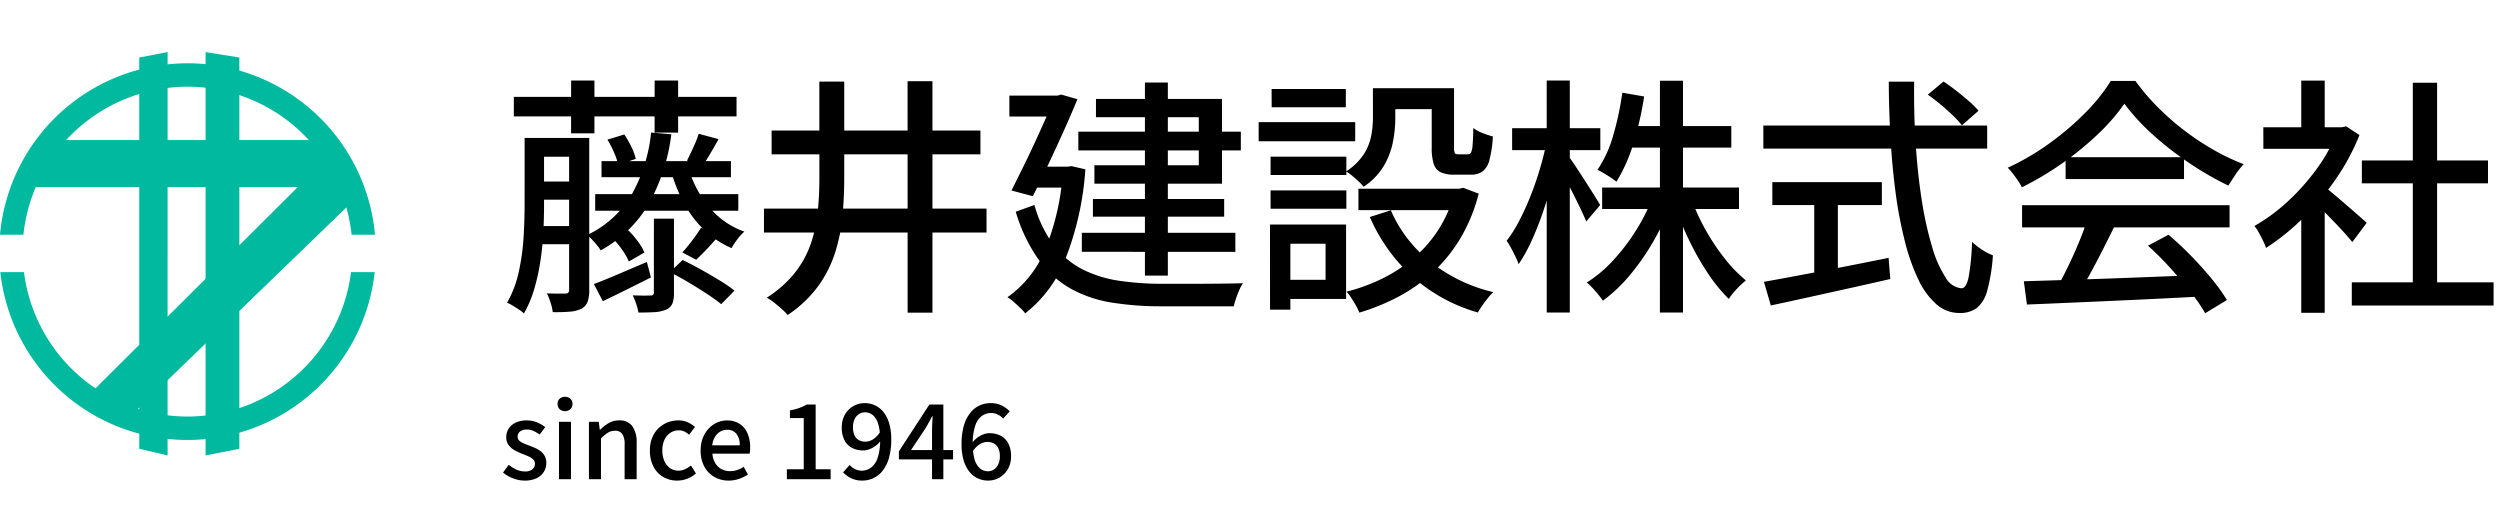
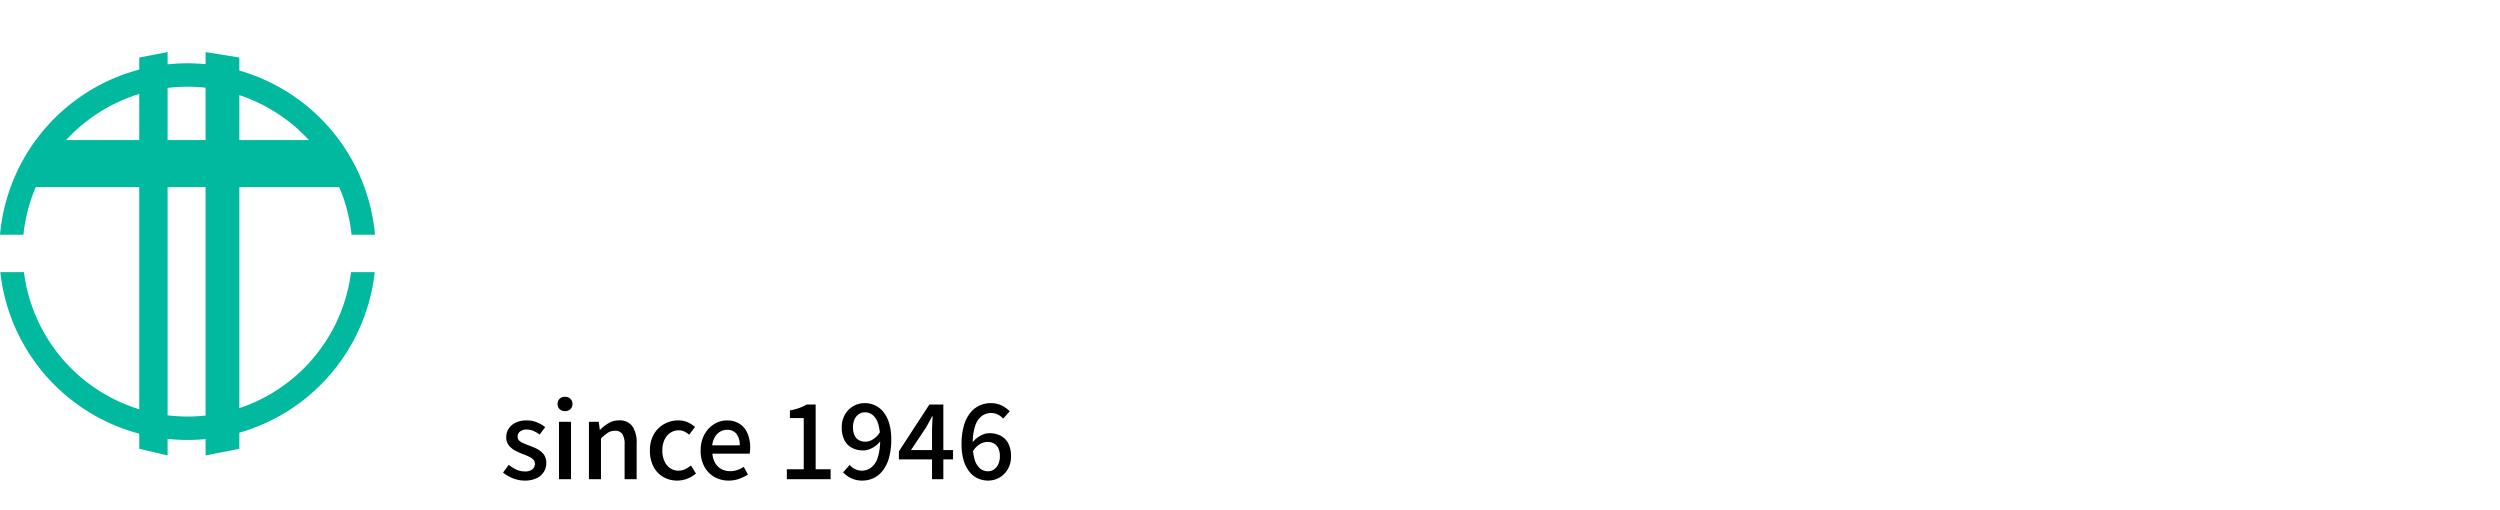
<svg xmlns="http://www.w3.org/2000/svg" width="240" height="49" viewBox="0 0 240 49">
  <defs>
    <clipPath id="clip-path">
      <rect id="長方形_427" data-name="長方形 427" width="240" height="49" transform="translate(22 16)" fill="none" />
    </clipPath>
    <clipPath id="clip-path-2">
      <rect id="長方形_89" data-name="長方形 89" width="36" height="38.72" transform="translate(0 0)" fill="#00b99e" />
    </clipPath>
  </defs>
  <g id="マスクグループ_80" data-name="マスクグループ 80" transform="translate(-22 -16)" clip-path="url(#clip-path)">
    <g id="グループ_670" data-name="グループ 670">
      <g id="グループ_236" data-name="グループ 236" transform="translate(3907 189)">
        <path id="パス_324" data-name="パス 324" d="M3.684,6.014.907,10.53H34.243L31.35,6.014Z" transform="translate(-3884.633 -165.565)" fill="#00b99e" />
-         <path id="パス_325" data-name="パス 325" d="M5.6,30.888l4.282,1.737,22.4-21.647-2.29-4.357Z" transform="translate(-3882.731 -165.319)" fill="#00b99e" />
        <path id="パス_326" data-name="パス 326" d="M12.237,0,9.515.521V38.084l2.721.636Z" transform="translate(-3881.146 -168)" fill="#00b99e" />
        <path id="パス_327" data-name="パス 327" d="M14.047,0V38.72l3.241-.636V.521Z" transform="translate(-3879.311 -168)" fill="#00b99e" />
        <g id="グループ_235" data-name="グループ 235" transform="translate(-3885 -168)" clip-path="url(#clip-path-2)">
          <path id="パス_328" data-name="パス 328" d="M18,3.013A15.856,15.856,0,0,1,33.752,17.227H36a18.072,18.072,0,0,0-36,0H2.248A15.858,15.858,0,0,1,18,3.013" transform="translate(0 0.31)" fill="#00b99e" />
          <path id="パス_329" data-name="パス 329" d="M17.992,28.9a15.849,15.849,0,0,1-15.7-13.866H.022a18.077,18.077,0,0,0,35.94,0h-2.27A15.849,15.849,0,0,1,17.992,28.9" transform="translate(0.009 6.089)" fill="#00b99e" />
        </g>
      </g>
      <g id="グループ_237" data-name="グループ 237" transform="translate(0 1)">
-         <path id="パス_970" data-name="パス 970" d="M1.327-18.7H22.708v1.876H1.327Zm5.5-1.568H9.065V-15.2H6.823Zm8.018,0H17.1v5H14.842ZM3.182-14.76H7.365v1.809H3.182Zm6.565,2.231H22.169v1.543H9.748ZM9.139-9.364H22.877V-7.77H9.139ZM3.182-10.574H7.365V-8.83H3.182ZM3.151-6.3H7.333v1.744H3.151ZM2.363-14.76H4.228v6.511q0,1.158-.067,2.506T3.889-3A20.011,20.011,0,0,1,3.3-.3,10.871,10.871,0,0,1,2.3,2.091a3.038,3.038,0,0,0-.469-.366q-.3-.2-.613-.386a3.817,3.817,0,0,0-.54-.278A10.371,10.371,0,0,0,1.807-1.923a21.729,21.729,0,0,0,.455-3.284q.1-1.655.1-3.055Zm4.272,0H8.567V-.153A3.262,3.262,0,0,1,8.407.975a1.272,1.272,0,0,1-.6.668,3.124,3.124,0,0,1-1.11.277q-.663.058-1.634.047a4.618,4.618,0,0,0-.207-.91A5.467,5.467,0,0,0,4.5.164q.6.024,1.112.024t.679-.01a.305.305,0,0,0,.344-.347Zm11.525,3.11a10.211,10.211,0,0,0,1.978,3.6,7.709,7.709,0,0,0,3.32,2.286,4.434,4.434,0,0,0-.667.734,7.157,7.157,0,0,0-.562.85,8.871,8.871,0,0,1-2.55-1.671,10.257,10.257,0,0,1-1.9-2.434A14.623,14.623,0,0,1,16.5-11.31Zm-3.651-3.624,1.94.164a18.343,18.343,0,0,1-2.233,6.8A12.059,12.059,0,0,1,9.664-3.963a2.992,2.992,0,0,0-.338-.477Q9.091-4.724,8.835-5a4.622,4.622,0,0,0-.459-.443,9.85,9.85,0,0,0,4.222-3.8A15.341,15.341,0,0,0,14.508-15.274Zm.265,8.265H16.7V.118a2.8,2.8,0,0,1-.15,1.024,1.126,1.126,0,0,1-.612.582,3.237,3.237,0,0,1-1.108.242q-.645.039-1.544.039a4.534,4.534,0,0,0-.209-.823,7.758,7.758,0,0,0-.335-.83q.575.024,1.072.024t.665-.011a.256.256,0,0,0,.291-.288ZM9.014-.732q.975-.365,2.317-.939T14.1-2.85l.386,1.487L12.112-.179Q10.927.412,9.872.916Zm1.7-4.51,1.426-.812a8.351,8.351,0,0,1,1.026,1.135,5.214,5.214,0,0,1,.7,1.159l-1.5.866a5.746,5.746,0,0,0-.667-1.168A9.841,9.841,0,0,0,10.713-5.242Zm-.4-9.348,1.618-.5a9.285,9.285,0,0,1,.68,1.189,5.093,5.093,0,0,1,.419,1.154l-1.686.57a6.172,6.172,0,0,0-.392-1.177A9.258,9.258,0,0,0,10.313-14.59ZM16.3-1.871l1.233-1.168q.826.394,1.762.916t1.8,1.049A14.457,14.457,0,0,1,22.514-.1l-1.276,1.3A16.52,16.52,0,0,0,19.873.215Q19.038-.332,18.1-.891T16.3-1.871Zm3-4.263,1.668.811q-.547.642-1.112,1.237T18.831-3.066l-1.327-.7q.447-.485.965-1.172T19.3-6.134Zm-.226-9.024,1.908.514q-.408.73-.8,1.4t-.733,1.165l-1.5-.5q.287-.552.621-1.289A11.289,11.289,0,0,0,19.078-15.157Zm11.583-5.006h2.389V-10.9q0,1.864-.173,3.681A16.426,16.426,0,0,1,32.155-3.7a11.52,11.52,0,0,1-1.632,3.2A11.474,11.474,0,0,1,27.61,2.24a5.163,5.163,0,0,0-.562-.578q-.353-.318-.738-.617a5.12,5.12,0,0,0-.7-.468A10.966,10.966,0,0,0,28.33-1.841a9.524,9.524,0,0,0,1.512-2.774,13.714,13.714,0,0,0,.66-3.053,32.286,32.286,0,0,0,.16-3.243Zm8.47-.04h2.389V2.016H39.132ZM25.341-7.975H46.707v2.3H25.341Zm.733-7.491H46.122v2.279H26.074Zm29.446.107h15.6v1.8H55.52Zm1.4,6.464h12.6V-7.2h-12.6ZM55.855-5.649H70.594v1.825H55.855Zm6.058-14.426h2.2V-1.54h-2.2Zm-4.7,1.572h12.1v8.136H57.063v-1.769h10.02v-4.61H57.212ZM48.9-18.821h5.14v2.01H48.9Zm4.331,0h.305l.345-.1,1.553.444q-.539,1.319-1.265,2.938t-1.506,3.266q-.779,1.646-1.507,3.108L49.1-9.712q.549-1.089,1.145-2.3t1.155-2.43q.56-1.218,1.035-2.285t.8-1.841ZM51.2-12h3.74v2.01h-3.9Zm2.836,0h.437l.4-.051,1.322.305a28.7,28.7,0,0,1-1.963,8.718,12.221,12.221,0,0,1-3.812,5.111,4.336,4.336,0,0,0-.485-.535q-.316-.3-.641-.587a3.491,3.491,0,0,0-.582-.425,10.383,10.383,0,0,0,3.6-4.517,23.905,23.905,0,0,0,1.729-7.589ZM51.305-8.324A11.554,11.554,0,0,0,53.21-4.4a8.174,8.174,0,0,0,2.755,2.28,11.6,11.6,0,0,0,3.488,1.075,27.814,27.814,0,0,0,4.137.289H66.4q.946,0,1.91-.007t1.773-.02q.809-.014,1.25-.027a3.664,3.664,0,0,0-.359.648q-.18.4-.32.822t-.218.745h-6.9a30.009,30.009,0,0,1-4.786-.353A12.049,12.049,0,0,1,54.818-.274a9.656,9.656,0,0,1-3.08-2.755,15.657,15.657,0,0,1-2.227-4.644ZM83.8-19.534h2.148v2.928a11.771,11.771,0,0,1-.233,2.261,7.277,7.277,0,0,1-.885,2.3A6.242,6.242,0,0,1,82.9-10.07a3.6,3.6,0,0,0-.468-.508q-.313-.291-.644-.567a3.8,3.8,0,0,0-.564-.4,5.654,5.654,0,0,0,1.68-1.617,5.083,5.083,0,0,0,.724-1.761,9.007,9.007,0,0,0,.174-1.719Zm5.643,0h2.145v5.682a1.261,1.261,0,0,0,.073.549q.073.116.322.116h.951a.31.31,0,0,0,.282-.167,2.034,2.034,0,0,0,.152-.711q.053-.545.067-1.645a3.355,3.355,0,0,0,.88.477,9.275,9.275,0,0,0,1,.335,10.756,10.756,0,0,1-.327,2.243,2.042,2.042,0,0,1-.662,1.113,1.9,1.9,0,0,1-1.146.311H91.609a3.036,3.036,0,0,1-1.3-.23,1.306,1.306,0,0,1-.67-.8,5.023,5.023,0,0,1-.194-1.568ZM85.522-7.812A12.772,12.772,0,0,0,89.3-2.884,15.386,15.386,0,0,0,95.359.048a4.755,4.755,0,0,0-.531.575q-.284.355-.536.719T93.874,2a16.045,16.045,0,0,1-6.269-3.435,16.619,16.619,0,0,1-4.1-5.733Zm6.129-2.072h.437l.389-.088,1.478.563a16.147,16.147,0,0,1-1.729,4.237,14.847,14.847,0,0,1-2.6,3.249A15.552,15.552,0,0,1,86.33.439a20.61,20.61,0,0,1-3.839,1.574,4.32,4.32,0,0,0-.316-.673Q81.963.965,81.724.6a4.449,4.449,0,0,0-.458-.6,17.4,17.4,0,0,0,3.5-1.29A14.448,14.448,0,0,0,87.792-3.3a12.261,12.261,0,0,0,2.359-2.751,12.65,12.65,0,0,0,1.5-3.479Zm-9.242,0H92.534V-7.83H82.409Zm2.264-9.651h5.9v2.013h-5.9Zm-10.7,6.578h7.278V-11.2H73.977Zm.1-6.5h7.126V-17.7H74.08Zm-.1,9.736h7.278v1.758H73.977Zm-1.144-6.554H82.1v1.836H72.832Zm2.2,9.832h6.195V.7H75.033V-1.138h4.222V-4.6H75.033Zm-1.11,0h1.956V1.73H73.923ZM105.806-10h13.138v2.067H105.806Zm2.4-5.9h10v2.067h-10Zm3.148-4.351h2.215V2.006H111.35Zm-.724,11.28,1.78.549A23.176,23.176,0,0,1,110.7-4.789a22.57,22.57,0,0,1-2.243,3.214A14.814,14.814,0,0,1,105.878.868a7.4,7.4,0,0,0-.45-.6q-.271-.33-.555-.634a5.266,5.266,0,0,0-.542-.511,12.344,12.344,0,0,0,2.506-2.1,19.19,19.19,0,0,0,2.18-2.841A18.523,18.523,0,0,0,110.627-8.976Zm3.754.109A20,20,0,0,0,115.755-5.9a20.8,20.8,0,0,0,1.832,2.736,13.476,13.476,0,0,0,2.018,2.085q-.247.2-.563.5a8.716,8.716,0,0,0-.6.641,6.236,6.236,0,0,0-.479.634,15.2,15.2,0,0,1-2.01-2.469,26.021,26.021,0,0,1-1.8-3.169,29.918,29.918,0,0,1-1.395-3.412Zm-6.639-10.239,2.091.362a30.742,30.742,0,0,1-1.031,4.517,15.211,15.211,0,0,1-1.631,3.667,4.9,4.9,0,0,0-.528-.389q-.335-.22-.677-.426a5.467,5.467,0,0,0-.61-.325,11.53,11.53,0,0,0,1.515-3.329A28.358,28.358,0,0,0,107.742-19.106ZM97.164-15.695h8.468v2.107H97.164Zm3.319-4.572H102.7V2h-2.215Zm-.035,6.04,1.283.491q-.271,1.48-.684,3.042t-.927,3.062a29.726,29.726,0,0,1-1.108,2.791,14.573,14.573,0,0,1-1.229,2.205,5.609,5.609,0,0,0-.3-.735q-.2-.41-.419-.815a7.508,7.508,0,0,0-.426-.7,12.206,12.206,0,0,0,1.183-1.869,25.469,25.469,0,0,0,1.083-2.362q.507-1.265.9-2.582T100.449-14.226Zm2.148,1.263q.216.261.64.9t.913,1.4q.489.764.9,1.419t.567.931l-1.338,1.575q-.2-.5-.555-1.24t-.764-1.547q-.411-.808-.79-1.5t-.621-1.11Zm34.471-5.947,1.512-1.262q.589.389,1.233.891t1.213,1a8.25,8.25,0,0,1,.913.914l-1.593,1.4a8.556,8.556,0,0,0-.871-.952q-.543-.522-1.175-1.05T137.068-18.91Zm-15.786,2.962h21.488v2.215H121.282Zm.862,5.434h10.515v2.2H122.144ZM126.168-9.3h2.266V-.917h-2.266ZM121.337-.946q1.443-.255,3.4-.623t4.166-.8q2.21-.433,4.4-.877l.166,2.03q-2,.461-4.059.915l-3.951.874q-1.9.419-3.46.752ZM133.322-20.16h2.438q-.043,3.169.156,6.111t.6,5.436a32.812,32.812,0,0,0,.98,4.358,10.754,10.754,0,0,0,1.287,2.9A1.939,1.939,0,0,0,140.3-.325q.463,0,.686-1.057a23.406,23.406,0,0,0,.33-3.4,6.4,6.4,0,0,0,.956.75,4.936,4.936,0,0,0,1.047.54,16.829,16.829,0,0,1-.543,3.38,3.2,3.2,0,0,1-1,1.68,2.707,2.707,0,0,1-1.667.479,3.321,3.321,0,0,1-2.224-.845,7.263,7.263,0,0,1-1.727-2.376,19.268,19.268,0,0,1-1.278-3.61A39.838,39.838,0,0,1,134-9.336q-.335-2.474-.5-5.224T133.322-20.16ZM146.287-1q2.121-.062,4.925-.151t5.936-.209q3.132-.12,6.213-.25L163.283.468q-2.985.158-6.023.3t-5.78.26q-2.742.121-4.894.207ZM146.12-8.3h19.918v2.131H146.12Zm4.178-4.611h11.368v2.1H150.3Zm2.086,5.987,2.572.71q-.552,1.136-1.173,2.352T152.544-1.52Q151.928-.4,151.361.475l-2-.67q.541-.927,1.114-2.1t1.08-2.392Q152.059-5.907,152.383-6.919Zm5.825,2.508,1.966-1.049q1.1.933,2.178,2.038t1.98,2.206A17.81,17.81,0,0,1,165.785.8L163.7,2.069A17.528,17.528,0,0,0,162.287.017q-.894-1.14-1.956-2.309A29.091,29.091,0,0,0,158.208-4.411ZM155.94-18.044a18.9,18.9,0,0,1-2.51,2.894A29.3,29.3,0,0,1,150-12.342a29.182,29.182,0,0,1-3.907,2.326,4.321,4.321,0,0,0-.362-.629q-.233-.345-.487-.676a6.026,6.026,0,0,0-.5-.578,23.56,23.56,0,0,0,3.993-2.332,26.76,26.76,0,0,0,3.456-2.95,17.365,17.365,0,0,0,2.444-3.048h2.365a20.993,20.993,0,0,0,2.163,2.538,24.768,24.768,0,0,0,2.566,2.242,25.115,25.115,0,0,0,2.795,1.847,21.366,21.366,0,0,0,2.871,1.366,7,7,0,0,0-.784.987q-.379.568-.69,1.065a29.81,29.81,0,0,1-3.734-2.15,30.892,30.892,0,0,1-3.531-2.752A20.305,20.305,0,0,1,155.94-18.044ZM177.772-.895h13.612V1.334H177.772Zm.966-11.7h12.109V-10.4H178.738Zm4.892-7.464h2.333V.18H183.63Zm-14.351,4.279H177.2v2.067h-7.916Zm3.641,7.62,2.252-2.681V2.03H172.92Zm0-12.1h2.252v5.462H172.92Zm2.027,10.032q.315.216.913.719t1.28,1.089q.681.586,1.248,1.084t.817.724l-1.383,1.85q-.339-.42-.873-1.008T175.8-6.986q-.61-.634-1.175-1.19t-.941-.9Zm1.423-5.556h.45l.41-.089,1.279.839a21.219,21.219,0,0,1-2.34,4.323,25.631,25.631,0,0,1-3.157,3.725,22.034,22.034,0,0,1-3.472,2.785,5.638,5.638,0,0,0-.305-.723q-.2-.412-.415-.791a3.221,3.221,0,0,0-.4-.589,17.171,17.171,0,0,0,3.2-2.354,21.048,21.048,0,0,0,2.811-3.167,15.422,15.422,0,0,0,1.941-3.528Z" transform="translate(70 43)" />
        <path id="パス_969" data-name="パス 969" d="M2.363.136A3.024,3.024,0,0,1,1.244-.082,3.525,3.525,0,0,1,.292-.629l.544-.749a3.8,3.8,0,0,0,.738.46,1.917,1.917,0,0,0,.82.175,1.057,1.057,0,0,0,.723-.212.68.68,0,0,0,.237-.528A.552.552,0,0,0,3.177-1.9a1.614,1.614,0,0,0-.457-.293q-.28-.125-.579-.235a6.542,6.542,0,0,1-.721-.337,1.823,1.823,0,0,1-.588-.5A1.226,1.226,0,0,1,.6-4.03a1.479,1.479,0,0,1,.238-.828,1.617,1.617,0,0,1,.678-.573,2.415,2.415,0,0,1,1.047-.21,2.538,2.538,0,0,1,1,.192,3.25,3.25,0,0,1,.776.454l-.535.712a3.274,3.274,0,0,0-.585-.346,1.521,1.521,0,0,0-.634-.134.985.985,0,0,0-.677.2.625.625,0,0,0-.218.481.509.509,0,0,0,.158.383,1.352,1.352,0,0,0,.424.262q.265.11.564.224t.577.239a2.474,2.474,0,0,1,.518.317,1.434,1.434,0,0,1,.374.453,1.389,1.389,0,0,1,.141.656A1.577,1.577,0,0,1,4.208-.7a1.651,1.651,0,0,1-.7.611A2.6,2.6,0,0,1,2.363.136ZM5.662,0V-5.505H6.817V0Zm.582-6.533a.714.714,0,0,1-.518-.188.672.672,0,0,1-.2-.507.647.647,0,0,1,.2-.491.719.719,0,0,1,.518-.186.723.723,0,0,1,.513.186.638.638,0,0,1,.2.491.663.663,0,0,1-.2.507A.718.718,0,0,1,6.244-6.533ZM8.537,0V-5.505h.944l.1.767h.026a4.23,4.23,0,0,1,.815-.64,1.915,1.915,0,0,1,1.005-.263,1.474,1.474,0,0,1,1.284.565,2.732,2.732,0,0,1,.407,1.613V0H11.962V-3.318a1.8,1.8,0,0,0-.219-1.02.811.811,0,0,0-.709-.307,1.244,1.244,0,0,0-.679.187,3.936,3.936,0,0,0-.661.556V0Zm8.479.136a2.631,2.631,0,0,1-1.337-.342,2.439,2.439,0,0,1-.94-.988,3.249,3.249,0,0,1-.346-1.555,3.045,3.045,0,0,1,.378-1.563,2.6,2.6,0,0,1,1-.987,2.737,2.737,0,0,1,1.341-.342,2.165,2.165,0,0,1,.921.183,2.712,2.712,0,0,1,.686.449l-.566.747a1.921,1.921,0,0,0-.46-.314,1.192,1.192,0,0,0-.52-.114,1.442,1.442,0,0,0-.825.243,1.625,1.625,0,0,0-.564.678,2.386,2.386,0,0,0-.2,1.02,2.418,2.418,0,0,0,.2,1.016,1.613,1.613,0,0,0,.549.676,1.384,1.384,0,0,0,.8.241,1.473,1.473,0,0,0,.648-.146,2.555,2.555,0,0,0,.549-.355l.479.77a2.7,2.7,0,0,1-.848.509A2.686,2.686,0,0,1,17.016.136Zm4.93,0a2.713,2.713,0,0,1-1.358-.344,2.5,2.5,0,0,1-.967-.99,3.148,3.148,0,0,1-.359-1.551,3.3,3.3,0,0,1,.207-1.2,2.775,2.775,0,0,1,.566-.911,2.491,2.491,0,0,1,.808-.577,2.279,2.279,0,0,1,.929-.2A2.2,2.2,0,0,1,23-5.316a2.041,2.041,0,0,1,.757.912,3.361,3.361,0,0,1,.259,1.367q0,.17-.014.325a1.966,1.966,0,0,1-.04.265H20.392a2.064,2.064,0,0,0,.269.9,1.568,1.568,0,0,0,.589.577,1.7,1.7,0,0,0,.839.2,2.124,2.124,0,0,0,.688-.108,2.813,2.813,0,0,0,.622-.305l.4.736a3.8,3.8,0,0,1-.846.418A3,3,0,0,1,21.946.136ZM20.375-3.248h2.64a1.71,1.71,0,0,0-.313-1.1,1.1,1.1,0,0,0-.913-.39,1.278,1.278,0,0,0-.642.171,1.433,1.433,0,0,0-.506.5A1.982,1.982,0,0,0,20.375-3.248ZM27.539,0V-.952h1.62V-5.867H27.833V-6.6a5.926,5.926,0,0,0,.9-.236,3.994,3.994,0,0,0,.7-.33h.87V-.952h1.437V0Zm7.244.136a2.368,2.368,0,0,1-1.078-.23,2.743,2.743,0,0,1-.767-.558l.627-.714a1.511,1.511,0,0,0,.521.4,1.466,1.466,0,0,0,.638.151A1.508,1.508,0,0,0,35.61-1.1a1.9,1.9,0,0,0,.641-.94,5.347,5.347,0,0,0,.241-1.783,4.97,4.97,0,0,0-.18-1.462,1.8,1.8,0,0,0-.508-.853,1.164,1.164,0,0,0-.779-.279,1.017,1.017,0,0,0-.573.172,1.182,1.182,0,0,0-.412.494,1.808,1.808,0,0,0-.153.78,1.833,1.833,0,0,0,.138.746.984.984,0,0,0,.411.468,1.3,1.3,0,0,0,.66.158,1.408,1.408,0,0,0,.7-.216,2.145,2.145,0,0,0,.7-.727l.055.846a2.3,2.3,0,0,1-.5.5,2.457,2.457,0,0,1-.585.323,1.639,1.639,0,0,1-.582.113A2.312,2.312,0,0,1,33.8-3a1.71,1.71,0,0,1-.729-.735,2.6,2.6,0,0,1-.261-1.23,2.42,2.42,0,0,1,.3-1.231,2.164,2.164,0,0,1,.8-.811A2.155,2.155,0,0,1,35.01-7.3,2.354,2.354,0,0,1,36-7.087a2.24,2.24,0,0,1,.811.642,3.181,3.181,0,0,1,.549,1.083,5.294,5.294,0,0,1,.2,1.543,6.312,6.312,0,0,1-.227,1.806,3.486,3.486,0,0,1-.62,1.229,2.449,2.449,0,0,1-.893.7A2.531,2.531,0,0,1,34.783.136ZM41.475,0V-4.6q0-.3.021-.722l.035-.722h-.044q-.136.266-.283.53l-.3.545L39.456-2.795h4.038v.9h-5.2V-2.67l2.925-4.493h1.342V0Zm5.386.136a2.354,2.354,0,0,1-.992-.212,2.24,2.24,0,0,1-.811-.642A3.18,3.18,0,0,1,44.51-1.8a5.315,5.315,0,0,1-.2-1.545,6.341,6.341,0,0,1,.225-1.807,3.462,3.462,0,0,1,.618-1.224,2.45,2.45,0,0,1,.893-.7A2.541,2.541,0,0,1,47.088-7.3a2.368,2.368,0,0,1,1.078.23,2.746,2.746,0,0,1,.767.558l-.628.7a1.532,1.532,0,0,0-.514-.39,1.469,1.469,0,0,0-.645-.151,1.5,1.5,0,0,0-.88.281,1.9,1.9,0,0,0-.642.935,5.31,5.31,0,0,0-.241,1.784,4.972,4.972,0,0,0,.18,1.462,1.8,1.8,0,0,0,.508.853,1.15,1.15,0,0,0,.769.279,1.021,1.021,0,0,0,.583-.174,1.2,1.2,0,0,0,.412-.5,1.781,1.781,0,0,0,.153-.77,1.768,1.768,0,0,0-.143-.751,1.024,1.024,0,0,0-.411-.463,1.28,1.28,0,0,0-.66-.158,1.432,1.432,0,0,0-.7.211,2.162,2.162,0,0,0-.709.728l-.045-.842a2.552,2.552,0,0,1,.5-.5A2.3,2.3,0,0,1,46.4-4.3a1.655,1.655,0,0,1,.577-.113,2.321,2.321,0,0,1,1.089.244,1.711,1.711,0,0,1,.729.735A2.611,2.611,0,0,1,49.06-2.2a2.411,2.411,0,0,1-.3,1.226,2.188,2.188,0,0,1-.8.814A2.137,2.137,0,0,1,46.861.136Z" transform="translate(70 61)" />
      </g>
    </g>
  </g>
</svg>